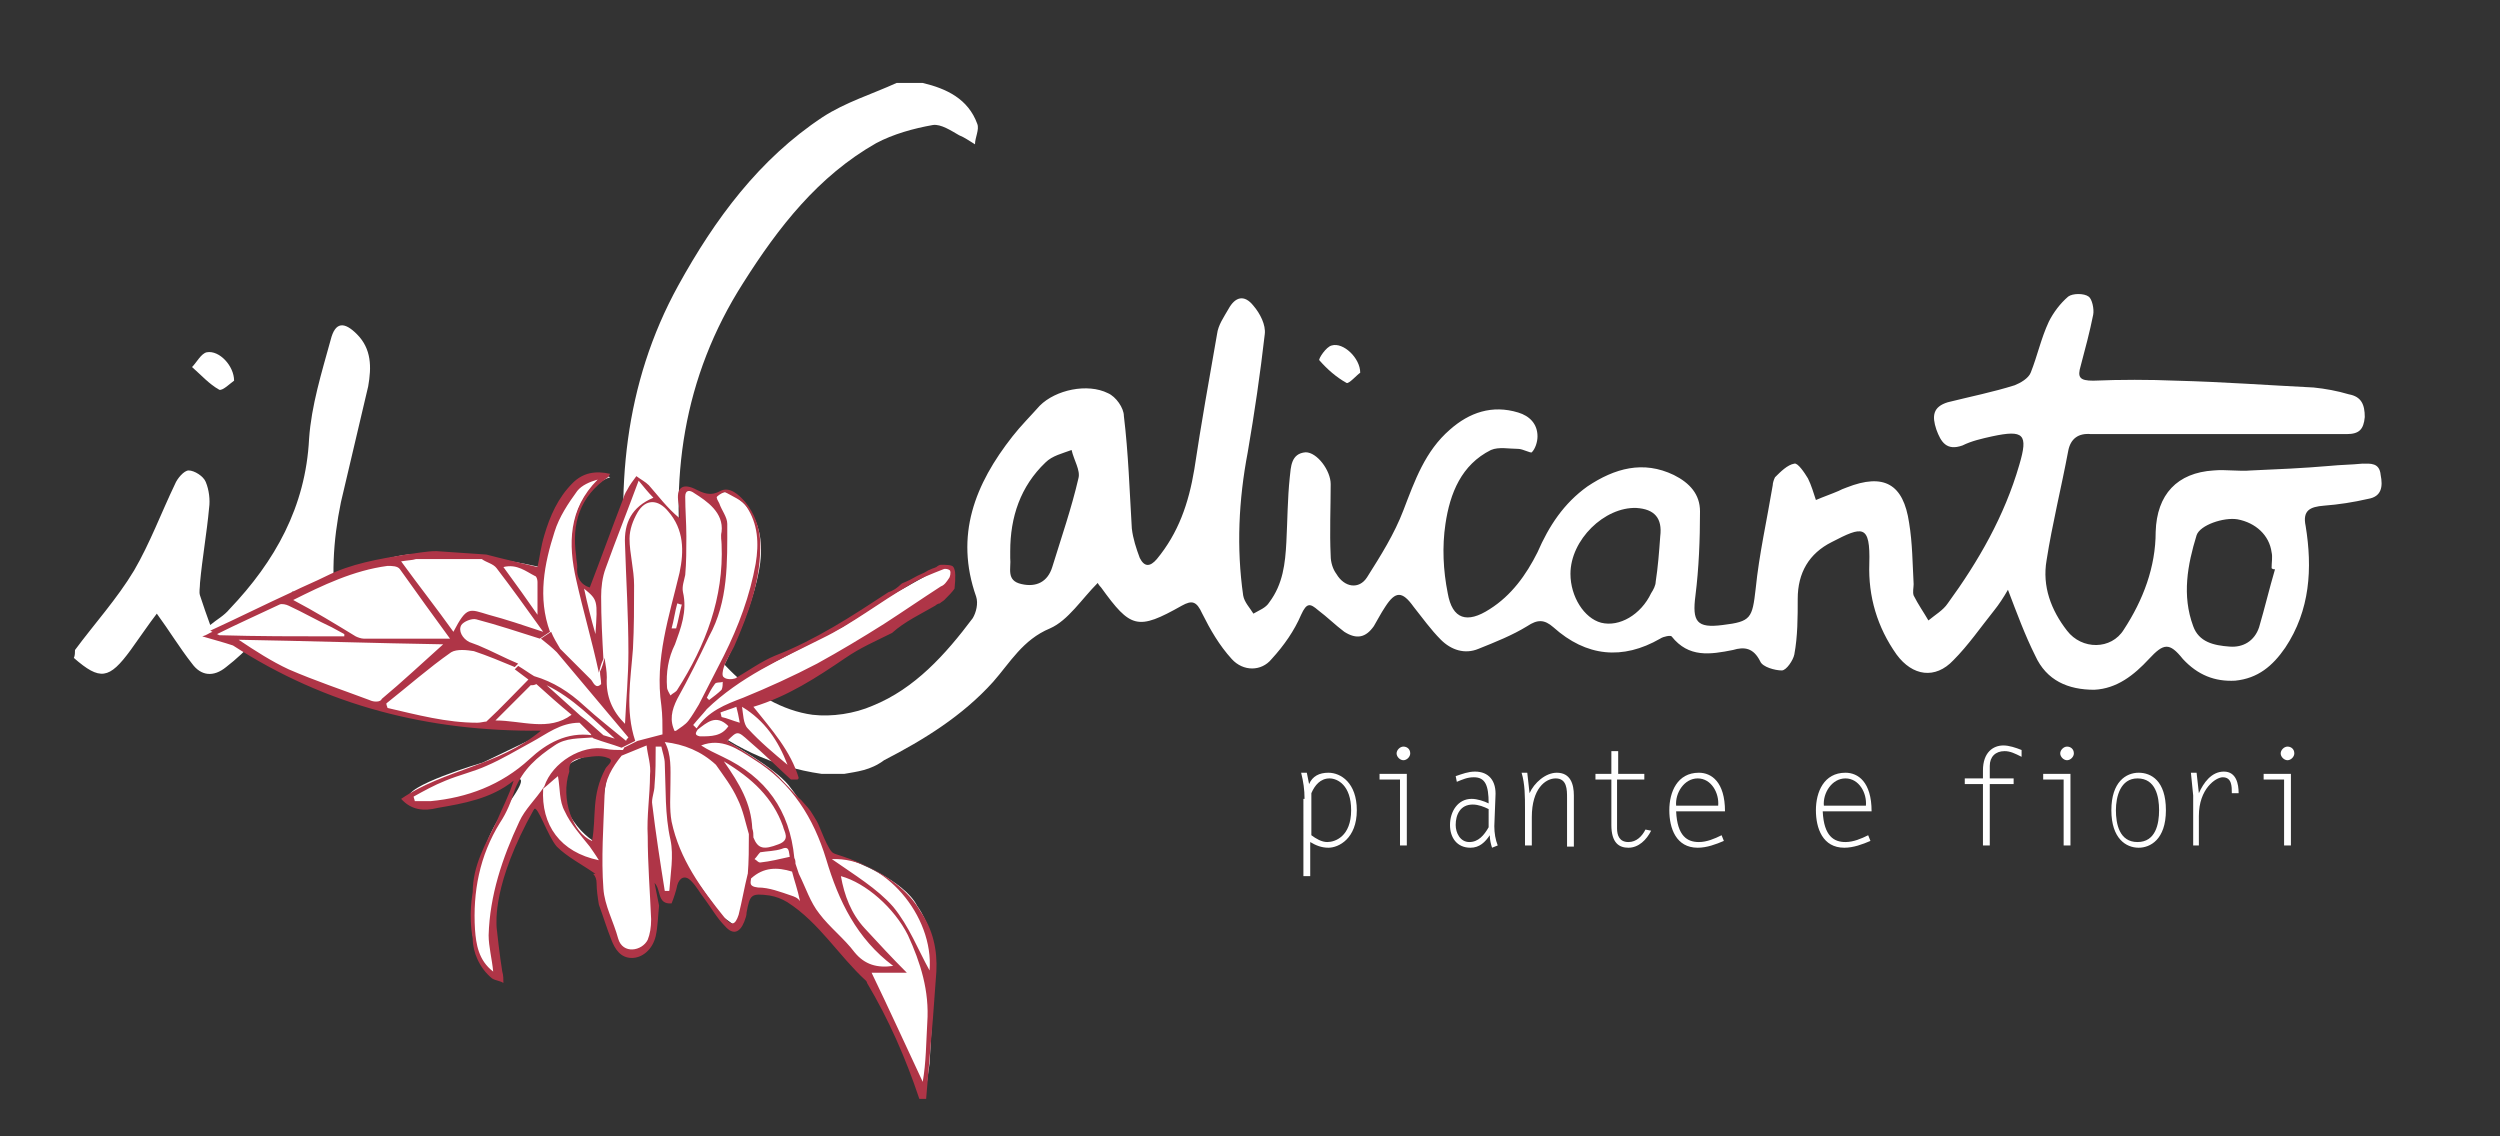
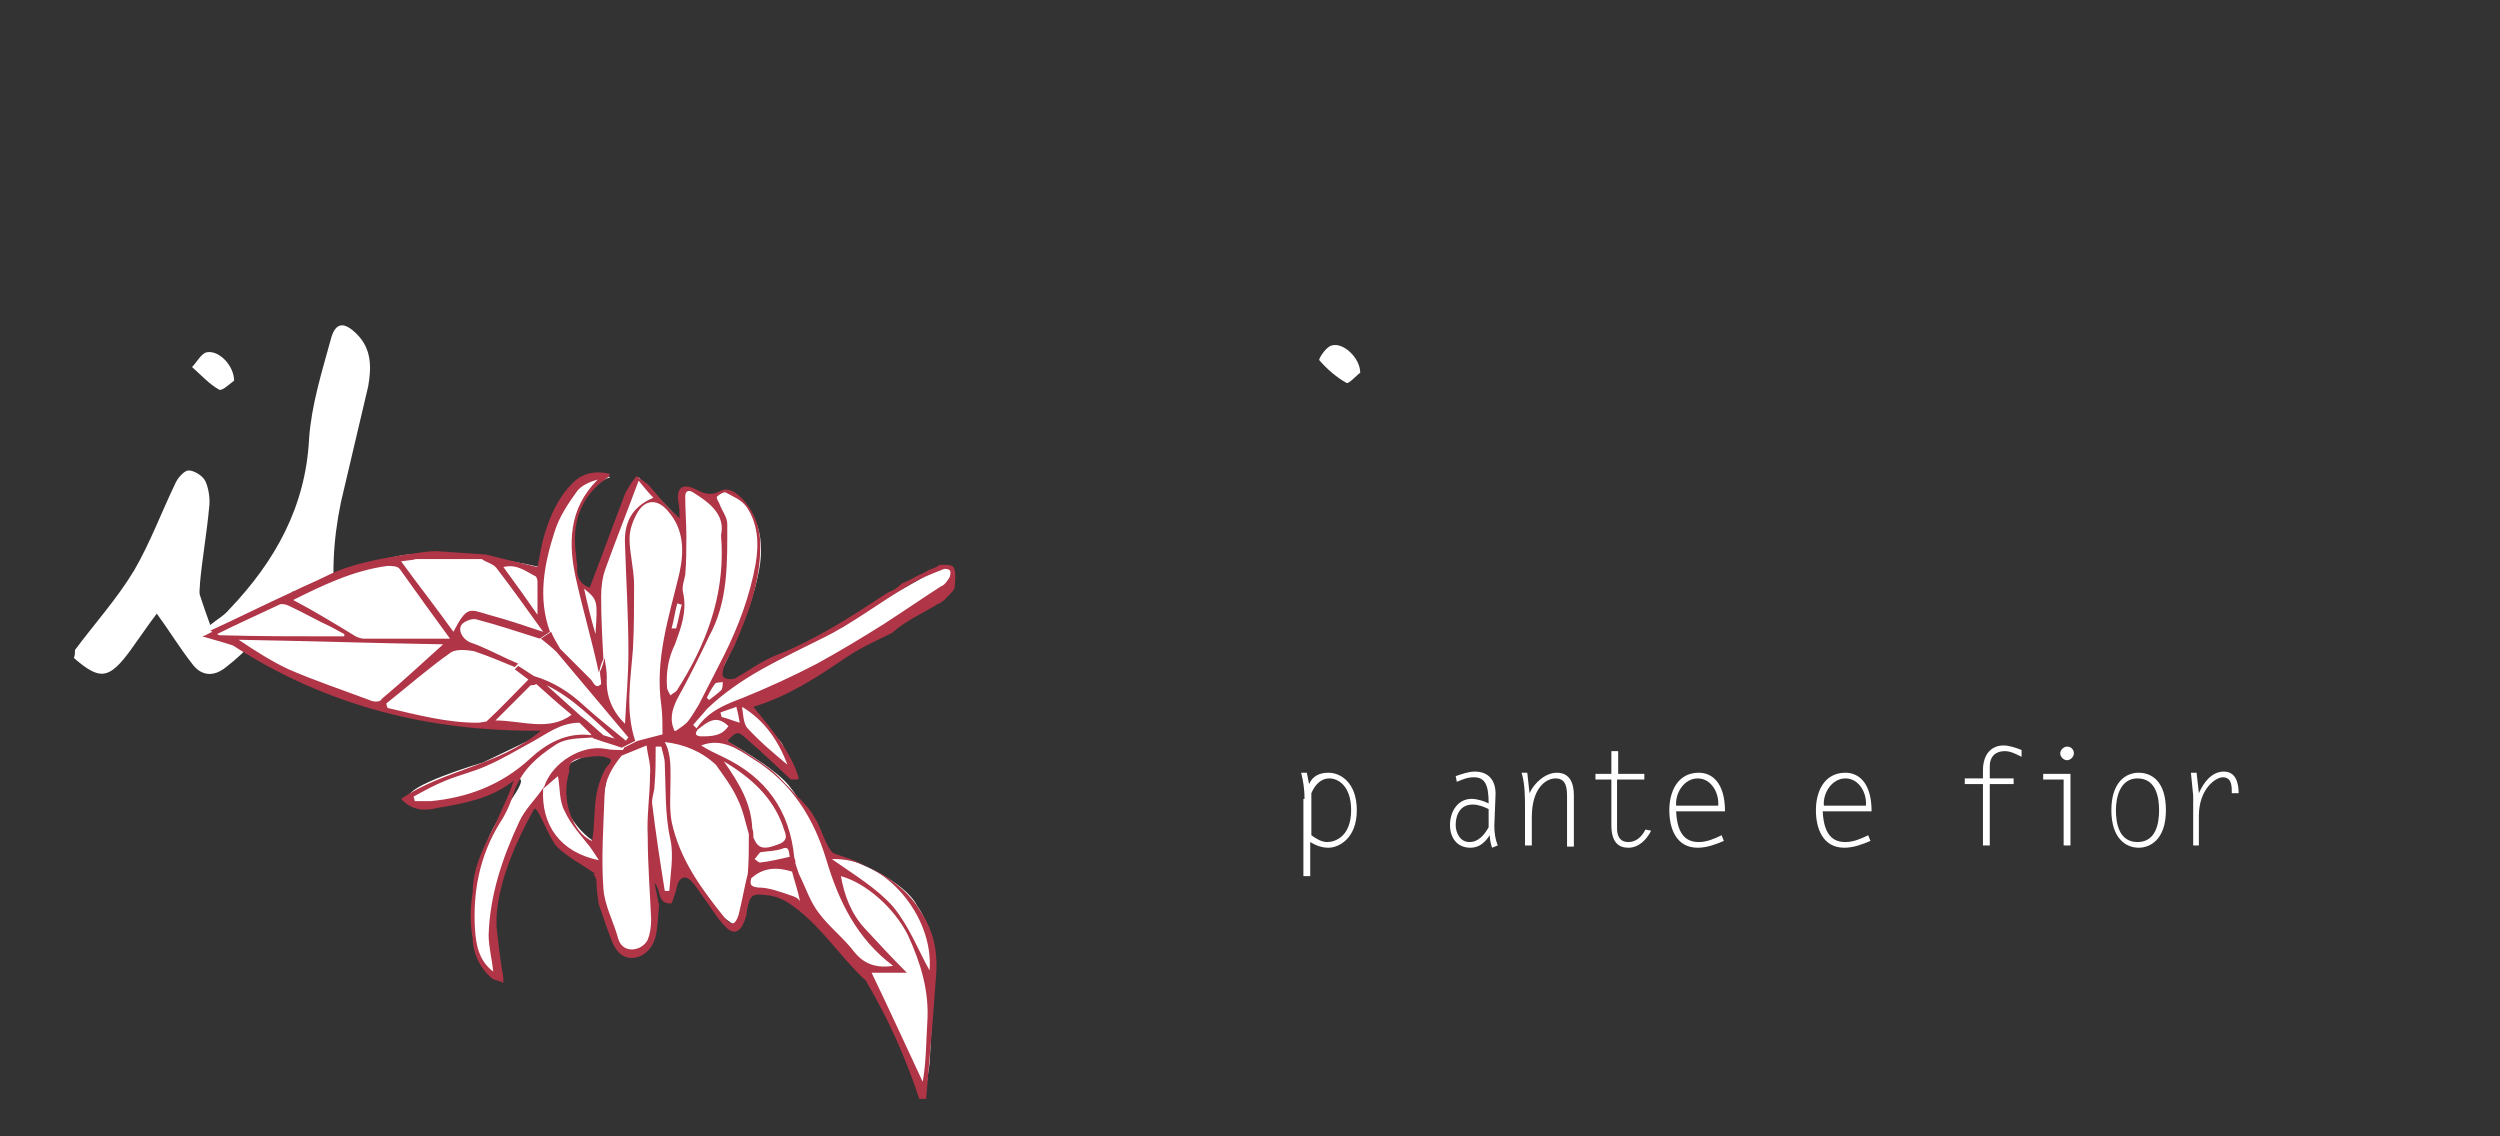
<svg xmlns="http://www.w3.org/2000/svg" version="1.1" id="Layer_1" x="0px" y="0px" viewBox="0 0 220 100" enable-background="new 0 0 220 100" xml:space="preserve">
  <rect x="0" y="0" width="220" height="100" fill="#333333" stroke="none" />
  <path fill="#FFFFFF" d="M6.6,57.2c1.7-2.3,3.7-4.5,5.2-7c1.4-2.4,2.4-5.1,3.6-7.6c0.2-0.5,0.8-1.2,1.2-1.2c0.5,0,1.3,0.5,1.5,1  c0.3,0.7,0.4,1.6,0.3,2.3c-0.2,2.2-0.6,4.4-0.8,6.6c0,0.4-0.1,0.8,0,1.1c0.3,0.9,0.6,1.8,0.9,2.6c0.6-0.5,1.2-0.8,1.7-1.4  c4-4.2,6.7-9,7-15c0.2-2.9,1.1-5.8,1.9-8.7c0.4-1.6,1.2-1.6,2.3-0.5c1.3,1.3,1.3,2.9,1,4.6c-0.8,3.4-1.6,6.8-2.4,10.2  c-0.7,3.4-0.9,6.8-0.3,10.3c0.2,1.2,0.9,1.5,1.7,0.8c0.9-0.7,1.5-1.7,2.3-2.6c0.4-0.4,0.9-1.1,1.1-1c0.5,0.2,1.1,0.7,1.2,1.2  c0.5,1.9-0.3,3.4-1.6,4.7c-1.3,1.3-2.9,2.2-4.7,1.6c-2.2-0.7-2.7-2.9-3.4-4.9c-0.2-0.7-0.3-1.4-0.5-2.3c-1.3,1.6-2.3,3-3.4,4.3  c-0.7,0.9-1.6,1.7-2.5,2.4c-1.1,0.9-2.2,0.8-3-0.3c-1.1-1.4-2-2.9-3.1-4.4c-0.7,0.9-1.5,2.1-2.3,3.2c-1.9,2.6-2.7,2.7-5,0.7  C6.6,57.7,6.6,57.4,6.6,57.2z" />
-   <path fill="#FFFFFF" d="M74.3,68.1c-0.7,0-1.4,0-2,0c-8.5-1.2-15.9-7.6-16.9-15.2c-1.3-9.6-0.5-19.1,4.3-27.8  c3.2-5.8,7.1-11.1,12.7-14.8c2-1.3,4.3-2,6.5-3c0.8,0,1.6,0,2.3,0c2.1,0.5,4,1.4,4.8,3.6c0.2,0.5-0.2,1.2-0.2,1.8  c-0.5-0.3-0.9-0.6-1.4-0.8c-0.7-0.4-1.6-1-2.3-0.9c-1.7,0.3-3.5,0.8-5,1.6c-5.1,2.9-8.6,7.4-11.7,12.3c-5.3,8.3-6.6,17.4-5.1,26.9  c0.8,5.1,6,10.4,11.2,11.1c1.7,0.2,3.7-0.1,5.3-0.8c3.7-1.5,6.4-4.5,8.8-7.7c0.3-0.5,0.5-1.3,0.3-1.9c-1.9-5.4-0.1-9.9,3.2-14.1  c0.7-0.9,1.6-1.8,2.4-2.7c1.4-1.4,4.2-2,6-1.1c0.7,0.3,1.4,1.3,1.4,2c0.4,3.3,0.5,6.6,0.7,9.9c0.1,0.9,0.4,1.8,0.7,2.6  c0.4,0.8,0.9,0.8,1.5,0.1c1.9-2.3,2.8-4.9,3.3-7.9c0.6-4,1.3-7.9,2-11.9c0.1-0.8,0.6-1.5,1-2.2c0.6-1.1,1.4-1.3,2.2-0.3  c0.6,0.7,1.1,1.7,1,2.5c-0.4,3.5-0.9,6.9-1.5,10.4c-0.8,4.2-1,8.4-0.4,12.6c0.1,0.6,0.6,1.1,0.9,1.6c0.5-0.3,1.1-0.5,1.4-1  c1.2-1.6,1.4-3.4,1.5-5.3c0.1-1.9,0.1-3.8,0.3-5.7c0.1-0.9,0.1-2.1,1.4-2.2c1,0,2.2,1.6,2.2,2.8c0,2.1-0.1,4.2,0,6.3  c0,0.6,0.2,1.2,0.5,1.6c0.7,1.2,2,1.4,2.7,0.3c1.2-1.9,2.4-3.8,3.2-5.9c1-2.6,1.9-5.2,4.1-7.1c1.7-1.5,3.7-2.2,6-1.5  c1,0.3,1.7,1,1.7,2.1c0,0.5-0.2,1.1-0.5,1.4c-0.1,0.1-0.8-0.3-1.2-0.3c-0.8,0-1.7-0.2-2.4,0.1c-2.6,1.3-3.6,3.8-4,6.5  c-0.3,2-0.2,4.1,0.2,6.1c0.4,2.3,1.7,2.7,3.7,1.4c1.9-1.2,3.2-3,4.2-5c1-2.3,2.3-4.3,4.4-5.8c2.4-1.6,4.9-2.3,7.6-1  c1.4,0.7,2.3,1.7,2.3,3.2c0,2.5-0.1,5-0.4,7.4c-0.3,2.3,0.1,2.9,2.4,2.6c2.5-0.3,2.6-0.6,2.9-3.2c0.3-3,1-6.1,1.5-9.1  c0-0.2,0.1-0.5,0.2-0.7c0.5-0.5,1.1-1.1,1.7-1.2c0.3-0.1,0.9,0.8,1.2,1.3c0.3,0.6,0.5,1.3,0.7,1.9c0.7-0.3,1.3-0.5,2-0.8  c0.2-0.1,0.4-0.2,0.7-0.3c3.3-1.3,5-0.3,5.5,3.1c0.3,1.8,0.3,3.6,0.4,5.4c0,0.3-0.1,0.7,0,1c0.4,0.8,0.9,1.5,1.3,2.2  c0.6-0.5,1.3-0.9,1.7-1.5c2.7-3.7,5-7.7,6.3-12.2c0.8-2.7,0.4-3.1-2.4-2.5c-0.9,0.2-1.8,0.4-2.6,0.8c-1.4,0.5-1.9-0.3-2.3-1.4  c-0.4-1.2-0.3-2,1-2.4c2-0.5,4-0.9,5.9-1.5c0.5-0.2,1.2-0.6,1.4-1.1c0.6-1.5,0.9-3,1.6-4.5c0.4-0.8,1-1.6,1.7-2.2  c0.4-0.3,1.4-0.3,1.8,0c0.3,0.2,0.5,1.1,0.4,1.6c-0.3,1.5-0.7,3-1.1,4.5c-0.3,1-0.1,1.3,1.1,1.3c2.4-0.1,4.9-0.1,7.3,0  c4,0.1,8.1,0.4,12.1,0.6c1,0.1,2.1,0.3,3.1,0.6c1.1,0.2,1.4,0.9,1.4,2c-0.1,1.1-0.5,1.5-1.6,1.5c-7,0-13.9,0-20.9,0  c-0.5,0-1.1,0-1.6,0c-1.1-0.1-1.8,0.4-2,1.5c-0.6,3.2-1.4,6.4-1.9,9.6c-0.4,2.3,0.4,4.4,1.8,6.2c1.3,1.7,3.9,1.7,5-0.1  c1.7-2.6,2.8-5.5,2.8-8.6c0.1-3.3,1.9-5.2,5.1-5.4c1.1-0.1,2.2,0.1,3.3,0c2.3-0.1,4.6-0.2,6.9-0.4c1-0.1,1.9-0.1,2.9-0.2  c0.7,0,1.5-0.1,1.6,1c0.2,1,0.1,1.9-1.1,2.1c-1.3,0.3-2.6,0.5-3.9,0.6c-1.2,0.1-1.9,0.4-1.6,1.8c0.6,3.7,0.4,7.4-1.8,10.7  c-1.1,1.6-2.4,2.7-4.4,2.9c-1.8,0.1-3.3-0.5-4.6-1.9c-1.2-1.5-1.7-1.4-3,0c-1.3,1.4-2.8,2.6-4.8,2.7c-2.3,0-4.2-0.8-5.2-3  c-0.9-1.8-1.6-3.7-2.4-5.8c-0.4,0.7-0.8,1.3-1.2,1.8c-1.2,1.5-2.3,3.1-3.6,4.4c-1.6,1.7-3.6,1.4-5-0.5c-1.7-2.4-2.5-5.1-2.4-8  c0.1-3.5-0.6-3.3-3.3-1.9c-2,1-3,2.7-3,5c0,1.6,0,3.3-0.3,4.9c-0.1,0.5-0.7,1.4-1.1,1.4c-0.6,0-1.7-0.3-1.9-0.8  c-0.6-1.2-1.4-1.3-2.4-1c-2,0.4-3.9,0.7-5.4-1.2c-0.1-0.1-0.7,0-1,0.2c-3.3,1.9-6.5,1.6-9.4-1c-0.8-0.7-1.4-0.7-2.3-0.1  c-1.3,0.8-2.8,1.4-4.3,2c-1.2,0.5-2.4,0.1-3.3-0.8c-0.9-0.9-1.6-1.9-2.4-2.9c-1-1.4-1.6-1.4-2.5,0c-0.4,0.6-0.7,1.2-1,1.7  c-0.7,1-1.5,1.2-2.6,0.5c-0.8-0.6-1.5-1.3-2.3-1.9c-0.7-0.6-1-0.7-1.5,0.4c-0.6,1.4-1.5,2.7-2.6,3.9c-0.9,1.1-2.5,1.1-3.5,0  c-1.1-1.2-1.9-2.6-2.6-4c-0.5-1.1-0.9-1.2-1.8-0.7c-3.9,2.2-4.5,2-7.1-1.6c-0.2-0.2-0.3-0.4-0.3-0.4c-1.4,1.4-2.6,3.3-4.2,4  c-2.4,1-3.5,3-5,4.7c-2.7,3-6.1,5.1-9.6,6.9C76.6,67.8,75.4,67.9,74.3,68.1z M200.2,50.1c-0.1,0-0.2,0-0.3-0.1c0-0.5,0.1-1,0-1.4  c-0.2-1.5-1.4-2.6-3-2.9c-1.2-0.2-3.3,0.5-3.6,1.4c-0.8,2.6-1.3,5.3-0.3,8c0.5,1.4,1.8,1.7,3.2,1.8c1.2,0.1,2.2-0.5,2.6-1.7  C199.3,53.5,199.7,51.8,200.2,50.1z M138.2,50.5c0,2,1.2,3.9,2.7,4.3c1.6,0.4,3.5-0.7,4.4-2.6c0.2-0.3,0.4-0.7,0.4-1  c0.2-1.3,0.3-2.6,0.4-4c0.2-1.6-0.5-2.4-2.1-2.5C141.2,44.6,138.2,47.5,138.2,50.5z M88.9,48.5c0,0.2,0,0.4,0,0.6  c0.1,0.9-0.4,2,1,2.3c1.3,0.3,2.3-0.2,2.7-1.5c0.8-2.6,1.7-5.2,2.3-7.8c0.2-0.7-0.4-1.6-0.6-2.5c-0.8,0.3-1.7,0.5-2.3,1.1  C89.8,42.8,88.9,45.5,88.9,48.5z" />
  <path fill="#FFFFFF" d="M119.7,32.8c-0.3,0.2-1,1-1.2,0.9c-0.9-0.5-1.7-1.2-2.4-2c-0.1-0.1,0.6-1.2,1.1-1.3  C118.2,30.1,119.7,31.5,119.7,32.8z" />
  <path fill="#FFFFFF" d="M20.6,33.5c-0.3,0.2-1,0.9-1.3,0.8c-0.9-0.5-1.6-1.3-2.4-2c0.4-0.4,0.8-1.2,1.3-1.3  C19.3,30.8,20.6,32.2,20.6,33.5z" />
  <path fill="#FFFFFF" d="M114.8,70.3c0-0.8-0.1-1.5-0.3-2.3L115,68l0.2,1h0c0.3-0.7,0.9-1,1.7-1c1.1,0,2.5,0.9,2.5,3.3  c0,2.5-1.6,3.3-2.5,3.3c-0.6,0-1.1-0.2-1.6-0.5v3h-0.6V70.3z M115.4,73.5c0.4,0.3,0.9,0.6,1.4,0.6c0.7,0,2.1-0.5,2.1-2.8  c0-2.2-1.2-2.8-1.9-2.8c-0.8,0-1.3,0.6-1.6,1.3V73.5z" />
-   <path fill="#FFFFFF" d="M123.2,68.6h-1.8v-0.5h2.4v6.3h-0.6V68.6z M124.1,66.3c0,0.3-0.3,0.6-0.6,0.6s-0.6-0.3-0.6-0.6  c0-0.3,0.3-0.6,0.6-0.6S124.1,65.9,124.1,66.3z" />
  <path fill="#FFFFFF" d="M131.3,74.6c-0.1-0.3-0.2-0.7-0.2-1.1c-0.4,0.6-0.9,1.1-1.7,1.1c-1.2,0-1.8-0.9-1.8-2c0-1.2,0.7-2.3,1.9-2.3  c0.5,0,1.1,0.2,1.5,0.4c0-1.6-0.3-2.3-1.3-2.3c-0.6,0-1,0.2-1.5,0.4l-0.1-0.5c0.6-0.2,1.1-0.4,1.7-0.4c1.2,0,1.9,0.8,1.8,2.2  l-0.1,2.6c0,0.6,0.1,1.2,0.3,1.7L131.3,74.6z M131,71.2c-0.4-0.2-0.9-0.4-1.4-0.4c-1.1,0-1.5,0.9-1.5,1.8c0,0.7,0.4,1.5,1.2,1.5  c0.8,0,1.3-0.6,1.7-1.3V71.2z" />
  <path fill="#FFFFFF" d="M134.8,74.4h-0.6v-3.2c0-1.1,0-2.2-0.3-3.2h0.5l0.2,1.8h0C135,68.9,136,68,137,68c1.2,0,1.5,1,1.5,2v4.5  h-0.6v-4.3c0-0.7,0-1.7-1-1.7c-0.9,0-2.1,0.9-2.1,3.4V74.4z" />
  <path fill="#FFFFFF" d="M144.6,68.6h-2.3v4.3c0,0.6,0.2,1.2,1,1.2c0.7,0,1.2-0.5,1.5-1.1l0.5,0.1c-0.4,0.8-1.1,1.5-2,1.5  c-0.8,0-1.5-0.4-1.5-2v-4h-1.4v-0.5h1.4v-2h0.6v2h2.3V68.6z" />
  <path fill="#FFFFFF" d="M151.7,74c-0.7,0.3-1.5,0.6-2.3,0.6c-1.9,0-2.5-1.7-2.5-3.3c0-1.6,0.7-3.3,2.6-3.3c1.1,0,2.3,0.8,2.3,3.4  h-4.3c0.1,2.2,1,2.7,2,2.7c0.7,0,1.4-0.3,2-0.6L151.7,74z M151.2,70.9c0.1-1.1-0.6-2.4-1.8-2.4c-1.2,0-2,1.3-1.9,2.4H151.2z" />
  <path fill="#FFFFFF" d="M164.6,74c-0.7,0.3-1.5,0.6-2.3,0.6c-1.9,0-2.5-1.7-2.5-3.3c0-1.6,0.7-3.3,2.6-3.3c1.1,0,2.3,0.8,2.3,3.4  h-4.3c0.1,2.2,1,2.7,2,2.7c0.7,0,1.4-0.3,2-0.6L164.6,74z M164.2,70.9c0.1-1.1-0.6-2.4-1.8-2.4c-1.2,0-2,1.3-1.9,2.4H164.2z" />
  <path fill="#FFFFFF" d="M177.9,66.6c-0.6-0.3-1-0.5-1.5-0.5c-0.8,0-1.3,0.5-1.3,1.3v1.1h2.1V69h-2.1v5.4h-0.6V69h-1.6v-0.5h1.6v-0.7  c0-1.6,0.9-2.2,1.8-2.2c0.5,0,1.1,0.2,1.6,0.4V66.6z" />
  <path fill="#FFFFFF" d="M181.6,68.6h-1.8v-0.5h2.4v6.3h-0.6V68.6z M182.5,66.3c0,0.3-0.3,0.6-0.6,0.6s-0.6-0.3-0.6-0.6  c0-0.3,0.3-0.6,0.6-0.6S182.5,65.9,182.5,66.3z" />
  <path fill="#FFFFFF" d="M185.8,71.3c0-2.5,1.3-3.3,2.4-3.3c1.1,0,2.4,0.7,2.4,3.3c0,2.6-1.4,3.3-2.4,3.3  C187.1,74.6,185.8,73.8,185.8,71.3z M190,71.3c0-1.2-0.3-2.8-1.9-2.8c-1.5,0-1.9,1.6-1.9,2.8c0,1.2,0.3,2.8,1.9,2.8  C189.7,74.1,190,72.5,190,71.3z" />
  <path fill="#FFFFFF" d="M193.6,74.4h-0.6V70l-0.2-2h0.5l0.2,1.8c0.4-0.9,1.1-1.9,2.2-1.9c1.1,0,1.3,1.1,1.3,1.9h-0.6  c0-0.6,0-1.4-0.8-1.4c-0.6,0-2.1,1-2.1,3.4V74.4z" />
-   <path fill="#FFFFFF" d="M201,68.6h-1.8v-0.5h2.4v6.3H201V68.6z M201.9,66.3c0,0.3-0.3,0.6-0.6,0.6s-0.6-0.3-0.6-0.6  c0-0.3,0.3-0.6,0.6-0.6S201.9,65.9,201.9,66.3z" />
  <path fill="#FFFFFF" d="M50.3,62.9c0,0-1.1,1.5-2.8,1.3c-1.7-0.3-10.8,0.5-21.1-4.3c-6.4-2.9-5.9-3.8-5.9-3.8l-2.1,0  c0,0,12.5-6.8,17.5-7.3c4.9-0.5,11.6,1.1,11.6,1.1s2-9.8,6.2-7.9c0,0-4.8,1.2-2.8,9.2l1.5,1l1.1-3.6l2.3-6.1l0.4-0.5l3.9,4v-2.2  c0,0-0.2-1,0.9-0.7c1.1,0.4,1.7,0.9,1.7,0.9s0.6-1,1.5-0.6c0.9,0.4,3.2,2,2.7,6.1s-3.6,9.9-3.6,9.9s0.7,0.9,0.9,0.9  c0.2,0,2.1-1.1,2.1-1.1l7.8-4l4.3-2.8l4.3-2.4c0,0,1.8-0.3,1.2,1c-0.6,1.3-2.5,2.1-2.5,2.1l-4.6,2.9l-4.3,2.6l-3.2,1.7l-3.6,1.5  l3.1,3.6l1.2,2.5l-2.6-1.9L65.3,64c0,0-1,0-1.3,0.4c-0.3,0.4,0.1,0.9,0.1,0.9s4,2.2,5.3,3.8s3.2,4.9,3.6,5.8c0.4,0.9,1,0.5,1.6,0.7  c0.5,0.1,5,1.9,6.1,4.1c0,0,1.2,1.6,1.4,3.7c0.2,2.1,0.1,3.1,0.1,3.1l-0.4,7.1l-0.3,2.1l-1.1-1.3L76.6,86l-2.4-2.6l-3.5-3.8  l-2.2-0.8l-2.4-0.5l-0.7,1.9l-0.8,1.2l-1.1-0.8L60.2,76l-0.8,1.4l-0.7,1.5l-0.5-0.3l-0.7-2.1l-0.2,1l0.2,3.7c0,0-0.2,2.3-1.6,2.7  c-1.4,0.4-2.2-1.9-2.2-1.9L53,79.2c0,0-0.2-3-0.3-3c0,0,0-0.7,0.1-1.4c0.1-1,0.2-2,0.2-2s-0.1-5.2,1.4-6.1c1.5-0.9-3.9-0.6-4.8,1.1  s0.5,4.8,2.6,6.2c2.1,1.4,0.1,2,0.1,2s-3.1-0.5-4.1-3.2s-0.6-2.3-0.6-2.3s-2.8,2.5-3.5,6.6c-0.8,4.1-0.8,7.7-0.2,8.8  s-2.9-0.8-2.3-5.9c0.5-5.1,1.6-7.1,3.3-9.5s0.6-1.9,0.6-1.9l0.3-0.9l-4.1,2.4c0,0-5,1.3-5.7,0.2s6.5-3.2,6.5-3.2l5.2-2.5L50.3,62.9z  " />
  <path fill="#AF3547" d="M83.9,49.9c-0.1-0.2-0.7-0.2-1.1-0.2c-0.1,0-0.3,0.1-0.4,0.2c-0.2,0.1-0.3,0.1-0.5,0.2  c-0.3,0.1-0.5,0.3-0.8,0.4c-0.5,0.2-0.9,0.5-1.4,0.7c-0.2,0.1-0.3,0.1-0.4,0.2c-0.3,0.3-0.7,0.6-1.1,0.7c-3.2,2.1-6.4,4.2-10,5.6  c-1.2,0.5-2.3,1.3-3.5,2c-0.3,0.1-0.8,0.1-1-0.1c-0.2-0.1-0.1-0.6,0-0.9c0.2-0.6,0.6-1.2,0.9-1.8c1.3-3,2.4-5.9,2.3-9.3  c-0.1-1.3-0.5-2.4-1.3-3.4c-0.6-0.7-1.4-1.4-2.2-1c-0.9,0.5-1.5,0.2-2.3-0.2c-1.1-0.5-1.6,0-1.4,1.2c0.1,0.5,0.1,0.9,0.1,1.4  c-1.1-0.9-1.9-2-2.7-2.9c-0.3-0.3-0.7-0.5-1.1-0.8c-0.3,0.4-0.6,0.8-0.8,1.2c-0.2,0.3-0.3,0.6-0.4,0.9c-1,2.6-1.9,5.1-2.9,7.7  c-0.7-0.2-1.2-0.8-1.1-1.8c0-0.3-0.1-0.7-0.1-1c-0.4-2.8,0.3-5.2,2.8-6.9c0.1-0.1,0.1-0.2,0.2-0.3c-1.3-0.3-2.4-0.1-3.3,0.8  c-1.3,1.3-2,2.9-2.5,4.6c-0.3,1-0.4,1.9-0.6,2.8c-1.6-0.4-3-0.7-4.5-1.1c-1.5-0.1-2.9-0.2-4.4-0.3c-0.9,0-1.8,0.2-2.7,0.3  c0,0,0,0,0,0c-2.4,0.4-4.8,0.8-7,1.9c-1,0.5-2,0.9-3,1.4c-2.4,1.1-4.8,2.3-7.2,3.4c0.2,0.1,0.4,0.2,0.6,0.3c1.8-0.9,3.6-1.7,5.5-2.6  c0.2-0.1,0.6,0,0.8,0.1c1.3,0.6,2.5,1.3,3.8,1.9c0.4,0.2,0.7,0.4,1.1,0.6c0,0.1,0,0.1,0,0.2h-1C26,56,22.7,56,19.3,55.9  c0.1,0.1,0.2,0.1,0.3,0.2c-0.1-0.1-0.2-0.1-0.3-0.2l0,0c-0.2-0.1-0.4-0.2-0.6-0.3c-0.3,0.1-0.5,0.3-0.9,0.4c1,0.3,1.8,0.5,2.7,0.8h0  c8.2,5.3,17.2,7.6,27.1,7.5c-3.7,3.1-8.5,3.4-12.3,6c0.9,1,2,1.1,3.2,0.8c2.3-0.4,4.7-0.8,6.7-2.4c-0.4,1.3-1,2.4-1.5,3.6  c-1,2-2.1,3.9-2.1,6.2c0,0.1-0.4,1.9,0,4.1c0,1.2,0.6,2.6,1.7,3.5c0.3,0.2,0.7,0.2,1,0.4c0-0.3,0-0.7-0.1-1  c-0.2-1.2-0.5-3.8-0.5-3.9c0-0.4-0.4-3.8,3.3-10.4c0.3-0.4,1.2,2.4,2,3.3c0.9,0.9,2.1,1.5,3.4,2.4c-0.1,0-0.1,0-0.2,0  c0.2,0.2,0.3,0.5,0.3,0.8c0,0.6,0.1,1.3,0.2,1.9c0.4,1.1,0.7,2.1,1.1,3.1c0.3,0.8,0.8,1.6,1.8,1.6c0.9,0,1.8-0.7,2.1-1.9  c0.2-0.9,0.2-1.8,0.3-2.7l-0.4-2c0.6,0.6,0.2,1.9,1.5,1.8c0.2-0.5,0.4-1.1,0.5-1.6c0.2-0.7,0.7-0.9,1.2-0.4c0.5,0.5,0.8,1.1,1.2,1.6  c0.6,0.8,1.1,1.7,1.8,2.4c0.7,0.8,1.3,0.6,1.7-0.4c0.1-0.3,0.2-0.5,0.2-0.8c0.3-1.6,0.4-1.7,2-1.5c0.6,0.1,1.1,0.3,1.6,0.6  c2.8,1.8,4.5,4.7,6.9,6.9c0.1,0.1,0.1,0.2,0.1,0.2c1.9,3.2,3.4,6.6,4.6,10.2h0.6c0.2-2.4,0.4-4.8,0.6-7.1c0.1-1.4,0.2-2.8,0.3-4.1  c0.1-1.9-0.3-3.7-1.4-5.3c-2.2-3.8-7.6-5-7.6-5.1c0,0,0,0,0,0c-0.5-0.1-1.3-2.5-1.5-2.8c-0.1-0.2,0.1,0.2-0.3-0.5  c-0.4-0.7-0.6-0.8-1.1-1.4c-0.2-0.1-2-2.2-2.7-2.7c-1.2-0.9-2.5-1.7-3.8-2.5c0.9-0.9,0.9-0.9,1.9,0c1.3,1.1,2.5,2.3,3.7,3.4  c0.2,0,0.4,0,0.6,0c0,0,0-0.1,0.1-0.1c0,0,0,0,0,0c-0.7-2.4-2.4-4.3-4-6.3c3-0.9,5.6-2.6,8.1-4.3c1.3-0.9,2.7-1.5,4.1-2.2  c1.1-1,2.6-1.7,3.8-2.4v0c0,0,0,0,0,0c0.1-0.1,0.3-0.2,0.4-0.2c0.1-0.1,0.3-0.2,0.4-0.3c0.4-0.4,0.7-0.7,0.9-1  C84.1,50.8,84.1,50.2,83.9,49.9z M60.1,52.1c-0.1-0.5,0.1-1,0.2-1.5c0.1-1.1,0.1-2.3,0.1-3.4c0-1.2-0.1-2.3-0.1-3.5  c0-0.6,0.4-0.6,0.8-0.3c1.1,0.7,2.6,1.7,2.4,3.4c-0.1,0.4,0,0.8,0,1.1c0.2,4.7-1.4,8.9-3.9,12.8c-0.1,0.2-0.4,0.3-0.6,0.5  c-0.1-0.2-0.3-0.5-0.3-0.7c-0.1-1.3,0.1-2.6,0.7-3.8C59.9,55.3,60.5,53.8,60.1,52.1z M59.1,55.3c0.2-0.7,0.3-1.5,0.5-2.2  c0.1,0,0.2,0.1,0.4,0.1c-0.2,0.7-0.3,1.4-0.5,2.1C59.3,55.3,59.2,55.3,59.1,55.3z M52.4,55.8c-0.4-1.4-0.7-2.6-1-4  C52.6,52.8,52.6,52.8,52.4,55.8z M47.1,50.7c0.1,0,0.2,0.3,0.2,0.5c0,1,0,2,0,2.9c-0.9-1.3-1.9-2.7-3-4.2  C45.5,49.6,46.3,50.3,47.1,50.7z M36.6,49.2c-0.1-0.1-0.2-0.1-0.3-0.2C36.4,49.1,36.5,49.2,36.6,49.2c1.9,0,3.8,0,5.8,0  c0.4,0.3,1,0.4,1.3,0.8c1.3,1.7,2.6,3.5,4.1,5.6c-1.8-0.6-3.3-1.1-4.8-1.5c-1.7-0.5-1.9-0.8-3.1,1.5c-1.5-2.1-3-4-4.6-6.2  C35.9,49.3,36.3,49.3,36.6,49.2z M25.8,52.8c2.6-1.3,5.3-2.6,8.3-3c0.4,0,0.9,0,1.1,0.3c1.5,2.1,3,4.2,4.4,6.1c-2.5,0-5.1,0-7.6,0  c-0.2,0-0.5-0.1-0.7-0.2C29.5,54.9,27.7,53.8,25.8,52.8z M32.5,61.6c-2.4-0.9-4.8-1.7-7.1-2.7c-1.5-0.7-2.9-1.6-4.4-2.6  c5.9,0.1,11.9,0.3,18,0.4c-1.9,1.7-3.6,3.3-5.4,4.8C33.5,61.8,32.9,61.8,32.5,61.6z M42,63.6c-2.7,0-5.3-0.7-7.9-1.3  c0-0.1-0.1-0.2-0.1-0.4c1.9-1.5,3.7-3.1,5.7-4.5c0.5-0.3,1.4-0.2,2-0.1c1.2,0.4,2.4,0.9,3.6,1.4c0.1-0.1,0.2-0.2,0.3-0.3  c-1.2-0.5-2.3-1.1-3.5-1.6c-0.3-0.1-0.5-0.2-0.8-0.3c-0.6-0.3-1-1-0.7-1.5c0.2-0.3,0.9-0.6,1.3-0.5c1.9,0.5,3.7,1.1,5.6,1.7l0.9-0.6  c-1.1-3-0.5-6,0.4-8.8c0.4-1.3,1.2-2.5,2-3.6c0.4-0.5,1.1-0.8,1.8-1c-2.6,2.6-2.6,5.7-1.9,8.8c0.6,2.7,1.4,5.4,2,8.2  c0.1-0.4,0.2-0.8,0.4-1.2c-0.1-1.8-0.2-3.6-0.2-5.5c0-0.8,0.1-1.7,0.4-2.5c0.9-2.5,1.9-5,2.9-7.7c0.5,0.6,0.8,1,1.3,1.5  c-1.9,0.8-2.6,2.2-2.5,4.1c0.1,3.2,0.3,6.3,0.3,9.5c0,2.1-0.2,4.2-0.3,6.3c-1.1-1.1-1.7-2.4-1.6-4.1c0-0.5-0.1-1.1-0.2-1.7v0l0,0  c-0.1,0.4-0.2,0.8-0.4,1.2c0,0.4,0.1,0.7,0.1,1.1c-0.5,0.5-0.7-0.2-0.9-0.4c-0.9-0.9-1.8-1.8-2.7-2.7c-0.3-0.5-0.6-1-0.8-1.5  c-0.3,0.2-0.6,0.4-0.9,0.6c0.5,0.4,1,0.8,1.4,1.2c2.1,2.5,4.2,5,6.3,7.5c-0.1,0.1-0.2,0.2-0.2,0.3c-1.2-1-2.5-2-3.7-3.1  c-1.3-1.2-2.7-2.1-4.4-2.6c-0.5-0.3-0.9-0.6-1.4-0.9c-0.1,0.1-0.2,0.2-0.3,0.3c0.4,0.3,0.8,0.6,1.2,0.9c-1.2,1.2-2.4,2.5-3.7,3.7  C42.6,63.5,42.3,63.6,42,63.6z M54.1,65c-0.3-0.1-0.7-0.2-1-0.3c-0.7-0.6-1.3-1.2-2-1.7c-1-0.9-2-1.8-3-2.7  C50.4,61.4,52.2,63.3,54.1,65z M43.6,63.4c1-1,2.1-2.1,3.1-3.1c0.2,0,0.3,0,0.5-0.1c1,0.9,2,1.8,3.1,2.7  C48.3,64.4,45.9,63.4,43.6,63.4z M37.9,70.5c-0.5,0-0.9,0-1.4,0c0-0.1-0.1-0.3-0.1-0.4c0.9-0.5,1.8-1,2.8-1.4  c1.2-0.5,2.5-0.8,3.6-1.3c1.4-0.6,2.7-1.4,4-2.1c1.3-0.7,2.5-1.7,4.2-1.7c0.4,0.4,0.7,0.7,1.1,1.1c-2.2-0.3-4,0.7-5.5,2.1  C44.1,69.1,41.1,70.2,37.9,70.5z M45.7,72.3c-1.5,3.2-2.6,6.5-2.7,10c0,1,0.3,2.1,0.4,3.2c-1.3-1-1.5-2.4-1.6-3.7  c-0.2-3.3,0.4-6.5,2.2-9.4c0.6-0.9,1-1.9,1.3-2.9c0.7-1.8,2-2.9,3.5-3.9c1-0.7,2.2-0.6,3.3-0.7c0-0.1,0-0.2-0.1-0.3  c0,0.1,0,0.2,0.1,0.3c0.1,0,0.1,0.1,0.2,0.1l0,0c0.8,0.3,1.6,0.5,2.4,0.8c0.4-0.2,0.8-0.4,1.2-0.6c-0.9-2.7-0.4-5.4-0.2-8.1  c0.1-1.9,0.1-3.7,0.1-5.6c0-1.4-0.4-2.8-0.4-4.1c0-0.8,0.3-1.6,0.7-2.3c0.7-1.2,1.8-1.2,2.7-0.1c1.4,1.6,1.4,3.5,1,5.4  c-0.9,3.8-2.2,7.6-1.6,11.7c0.1,0.8,0.1,1.7,0.1,2.6l1.1-0.3c-0.5-1-0.3-1.9,0.2-2.9c1-1.8,1.9-3.6,2.8-5.5c1.7-3.1,1.6-6.5,1.6-9.9  c0-0.6-0.5-1.2-0.7-1.8c-0.1-0.2-0.3-0.5-0.2-0.6c0.2-0.2,0.6-0.4,0.7-0.4c0.7,0.4,1.5,0.7,1.9,1.3c1,1.5,1.1,3.2,0.8,5  c-0.5,2.8-1.5,5.5-2.8,8.1c-0.7,1.4-1.5,2.9-2.2,4.3h0c-0.3,0.5-0.6,1-0.9,1.4c-0.3,0.4-0.7,0.6-1.1,0.9c-0.4,0.1-0.8,0.2-1.1,0.3  c-0.8,0.2-1.5,0.4-2.3,0.6c-0.4,0.2-0.8,0.4-1.2,0.6c0,0.1,0,0.1-0.1,0.2v0c-0.5,0-1,0-1.5-0.1c-2.1-0.4-4.7,1.2-5.4,3.3  c0,0,0,0,0,0C47.1,70.4,46.2,71.2,45.7,72.3z M63.6,60c0,0.2,0,0.5-0.1,0.7c-0.3,0.3-0.7,0.6-1.1,0.9c-0.1-0.1-0.1-0.1-0.2-0.2  c0.2-0.4,0.4-0.8,0.7-1.2C63,60,63.4,60.1,63.6,60z M47.8,69.4c0.4-0.3,0.8-0.7,1.3-1.1c0.2,1.1,0.1,2.2,0.6,3.1  c0.5,1.1,1.4,2.1,2.2,3.1c0.2,0.3,0.5,0.7,0.8,1.2C49.3,75,47.6,72.6,47.8,69.4z M52.1,74c-1.7-0.7-2.8-3.7-2-6.1  c-0.1-0.9,0.5-1.1,1.1-1.2c0.8-0.1,1.6-0.3,2.3,0c0.6,0.2,0,0.6-0.2,0.9C52,70,52.5,71.9,52.1,74z M57,82.7c-0.5,1-2.2,1.3-2.6-0.1  c-0.4-1.5-1.2-2.9-1.3-4.4c-0.2-2.7,0-5.4,0.1-8.2c0-1.4,0.7-2.5,1.5-3.5c0.7-0.3,1.5-0.6,2.2-0.9c0.1,0.9,0.4,1.7,0.3,2.6  c0,1.8-0.3,3.6-0.2,5.4c0,2.4,0.2,4.9,0.3,7.3C57.3,81.6,57.2,82.2,57,82.7z M58.9,78.4c-0.1,0-0.2,0-0.4,0  c-0.4-2.5-0.8-5.1-1.1-7.6c-0.1-0.5,0.2-1.1,0.2-1.7c0.1-1.1,0.1-2.3,0.1-3.4h0c0.2,0,0.3,0,0.5,0c0.1,0.5,0.3,1,0.3,1.5  c0.1,2.2,0,4.5,0.5,6.7C59.3,75.3,59,76.9,58.9,78.4z M69.6,78.8c-0.9-0.3-1.9-0.7-2.9-0.7c-0.9-0.1-0.6-0.5-0.6-0.9  c-0.1-0.1-0.2-0.2-0.3-0.3c-0.3,1.2-0.5,2.4-0.8,3.6c-0.3,0.9-0.6,1-1.2,0.3c-2.1-2.6-4-5.2-4.7-8.5c-0.2-1.1-0.1-2.3-0.1-3.4  c0-1.2,0.1-2.5-0.5-3.6c1.7,0.2,3.2,0.8,4.5,2c0.7,1,1.4,1.9,1.9,3c0.5,1,0.7,2.1,1,3.1c0,1.2,0,2.4-0.1,3.6  c0.1,0.1,0.2,0.2,0.3,0.3c1.1-1,2.3-1,3.6-0.6c0.2,0.8,0.5,1.6,0.7,2.6C70.2,79,69.9,78.9,69.6,78.8z M68.5,74.3  c-1.3,0.5-1.8,0.4-2.2-0.6c0-0.3,0-0.5-0.1-0.8c-0.1-2.2-1.1-3.9-2.5-5.9c2.5,1.5,4.3,3.2,5.2,5.7C69,73.2,69.6,73.9,68.5,74.3z   M69.5,75.4c-0.9,0.2-1.7,0.4-2.6,0.5c-0.2,0-0.3-0.2-0.5-0.3c0.2-0.2,0.3-0.4,0.5-0.6c0.6-0.1,1.3-0.1,1.9-0.3  C69.5,74.4,69.4,75,69.5,75.4z M81.6,90c-0.1,1.7-0.1,3.5-0.4,5.2c-1.5-3.2-3-6.5-4.5-9.6h3.1c-1.3-1.3-2.5-2.6-3.7-3.9  c-1.2-1.3-1.8-2.9-2.1-4.6c2.2,0.6,4.7,2.8,5.9,5.2C81,84.7,81.8,87.2,81.6,90z M81.8,85.4c-1-1.8-1.8-3.9-3.2-5.6  c-1.4-1.6-3.4-2.8-5.4-4.2C77.8,75.4,82.2,80.6,81.8,85.4z M66.3,66.8c3.4,2.1,5.3,5.2,6.4,8.8c1.1,3.7,2.7,7,5.9,9.4  c-1.4,0.2-2.5-0.1-3.4-1.2c-0.9-1.2-2.2-2.2-3.1-3.4c-0.8-1-1.2-2.3-1.8-3.5c-0.1-0.3-0.2-0.6-0.3-0.9l0,0c0-0.2,0-0.3-0.1-0.5  c-0.4-4.2-2.5-7.1-6.3-8.9c-0.6-0.3-1.3-0.6-1.9-1C63.5,64.9,64.9,65.9,66.3,66.8z M61.6,64.8L61.6,64.8c-0.5-0.1-0.4-0.3-0.2-0.6  c0.8-0.6,1.6-1.4,2.7-0.3C63.5,64.8,62.6,64.8,61.6,64.8z M63.5,63.1l-0.1-0.4c0.5-0.2,0.9-0.3,1.4-0.5c0.1,0.4,0.2,0.8,0.3,1.4  C64.4,63.4,64,63.2,63.5,63.1z M69.3,67.3c-1.2-1-2.4-2-3.5-3.2c-0.4-0.4-0.4-1.3-0.5-1.9C67.3,63.4,68.5,65.2,69.3,67.3z   M83.5,50.9c-0.2,0.3-0.4,0.6-0.7,0.7c-1.7,1.1-3.3,2.2-5,3.3c-1.9,1.2-3.9,2.4-5.9,3.5c-2.1,1.1-4.3,2.1-6.5,3  c-1.6,0.6-3.1,1.2-4.1,2.7c-0.1-0.1-0.3-0.3-0.3-0.3c0.4-0.5,0.8-0.9,1.2-1.4c-0.2-0.1-0.4-0.1-0.6-0.2c0.2,0.1,0.4,0.1,0.6,0.2  c2.9-2.8,6.5-4.4,10.1-6.2c2.7-1.3,5.1-3.2,7.7-4.7c0.9-0.6,2-1,3-1.4c0.2-0.1,0.5,0,0.6,0.1C83.7,50.4,83.6,50.8,83.5,50.9z" />
</svg>